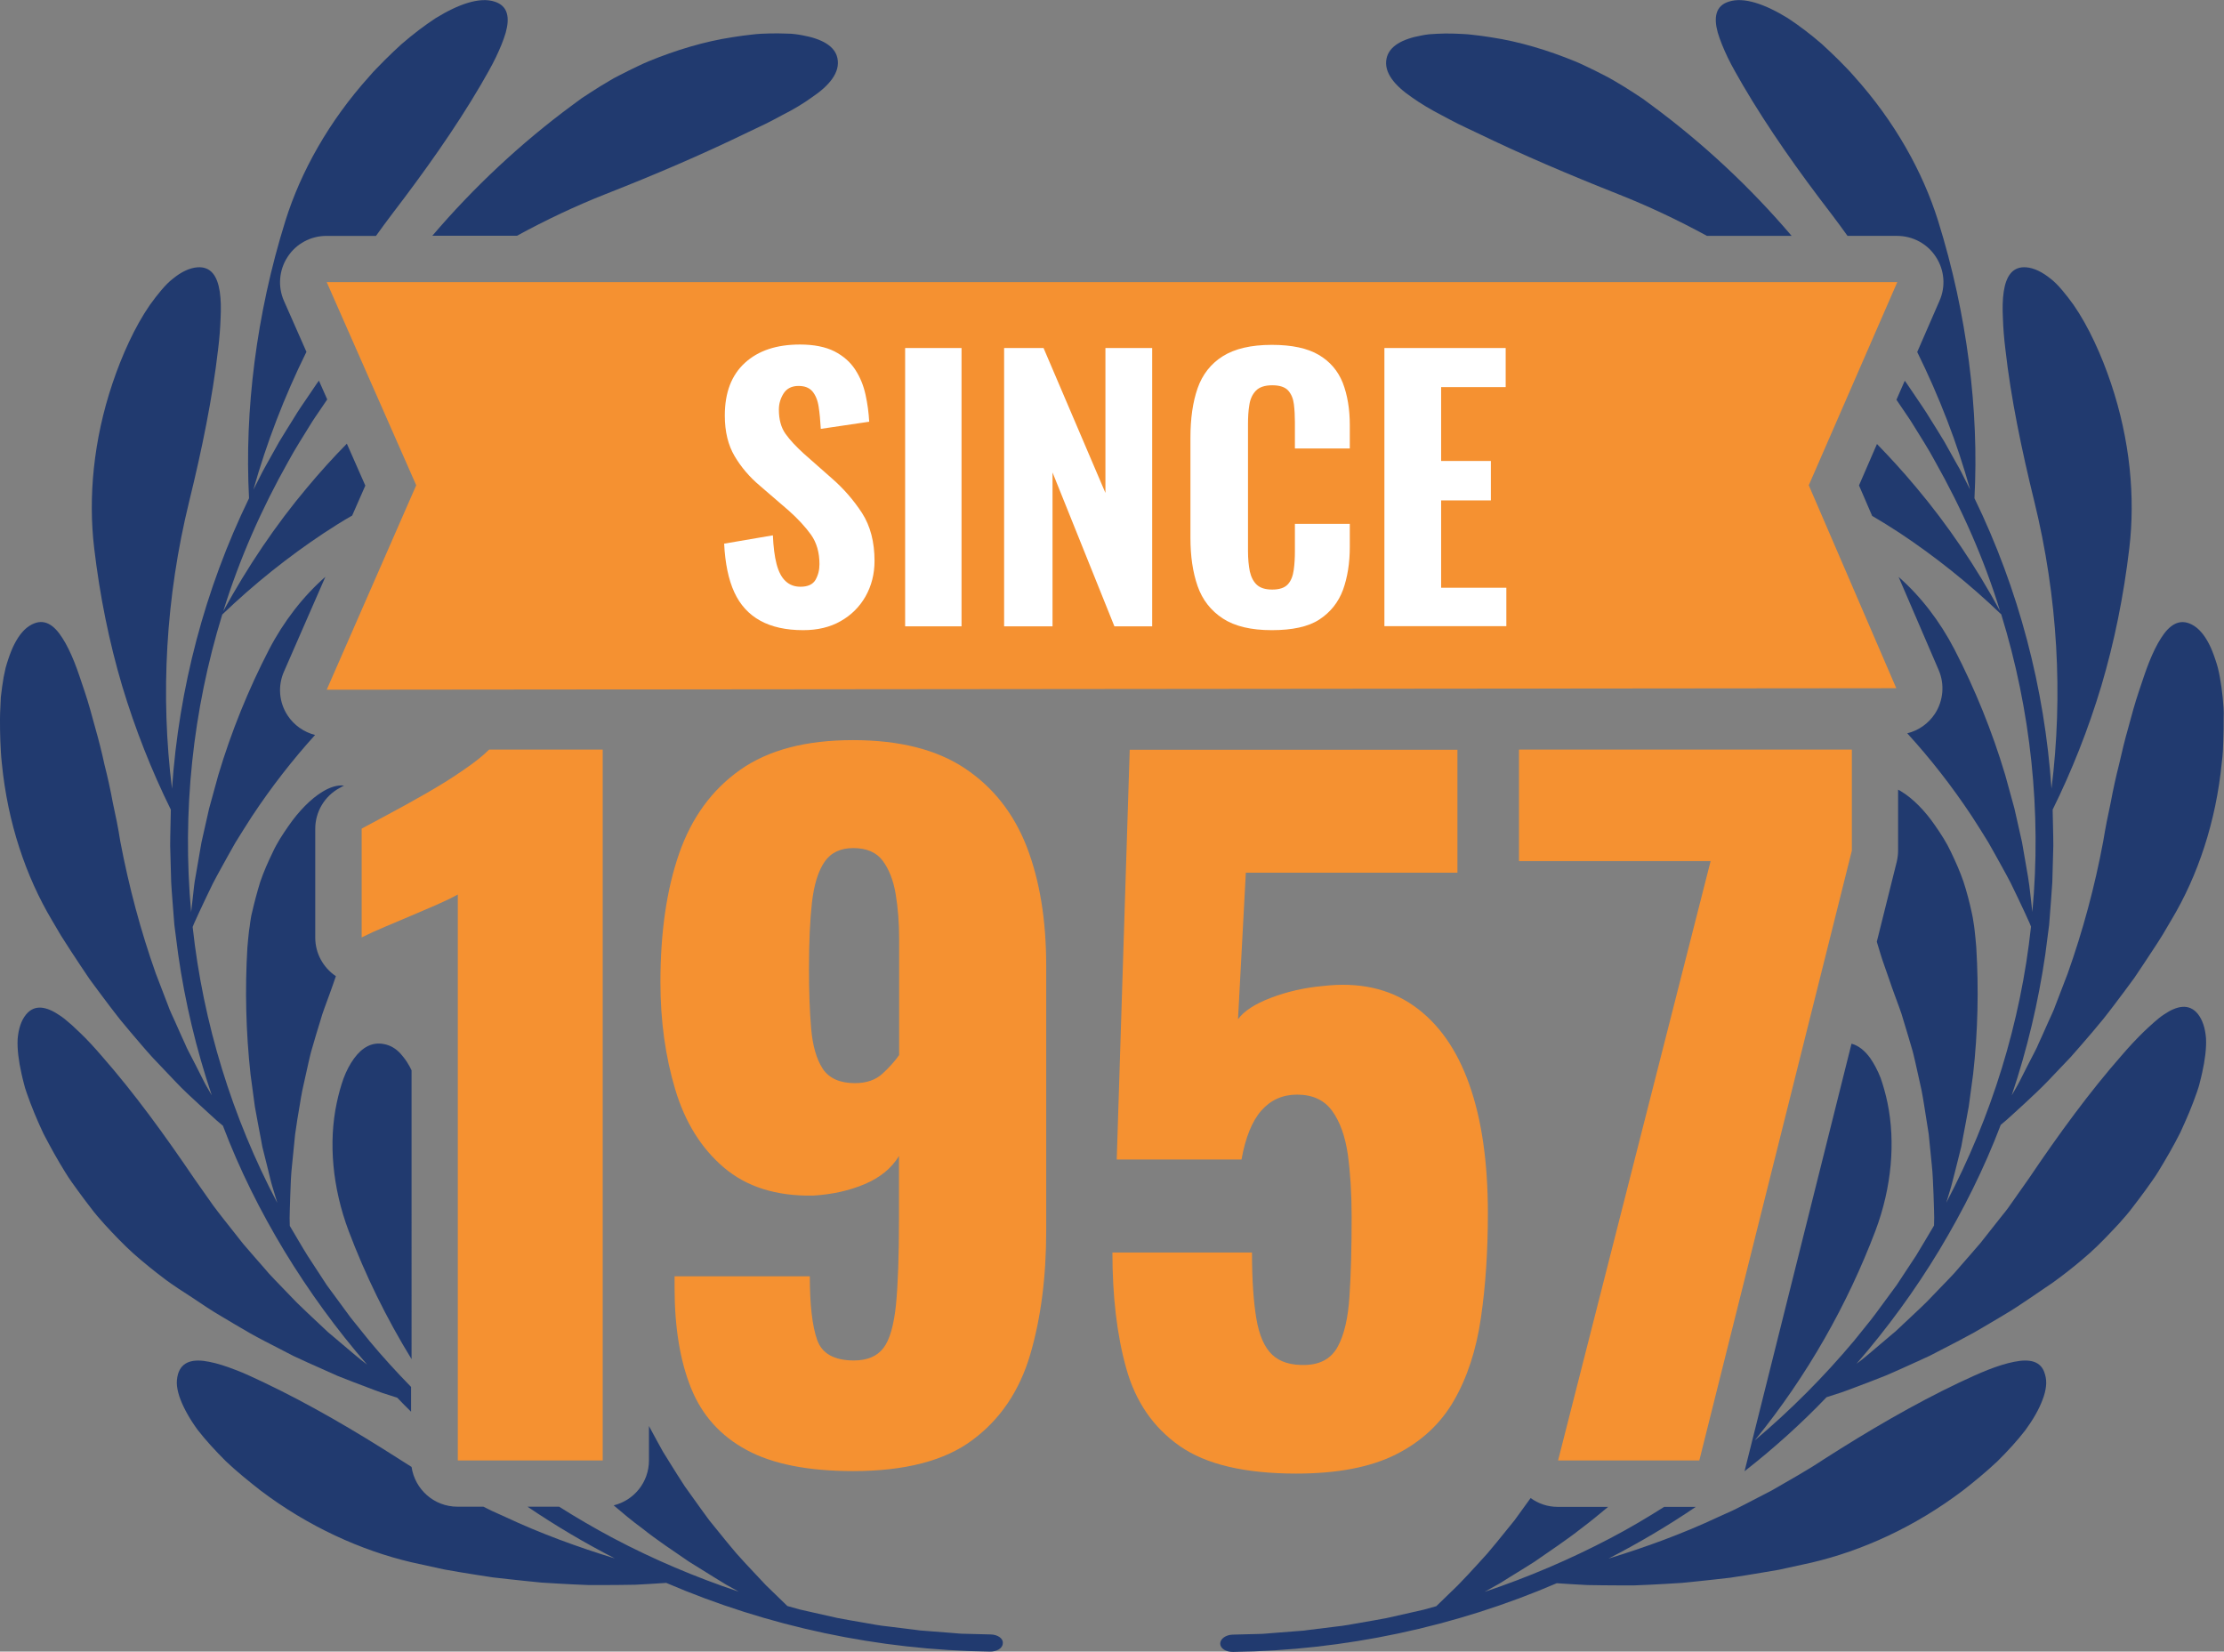
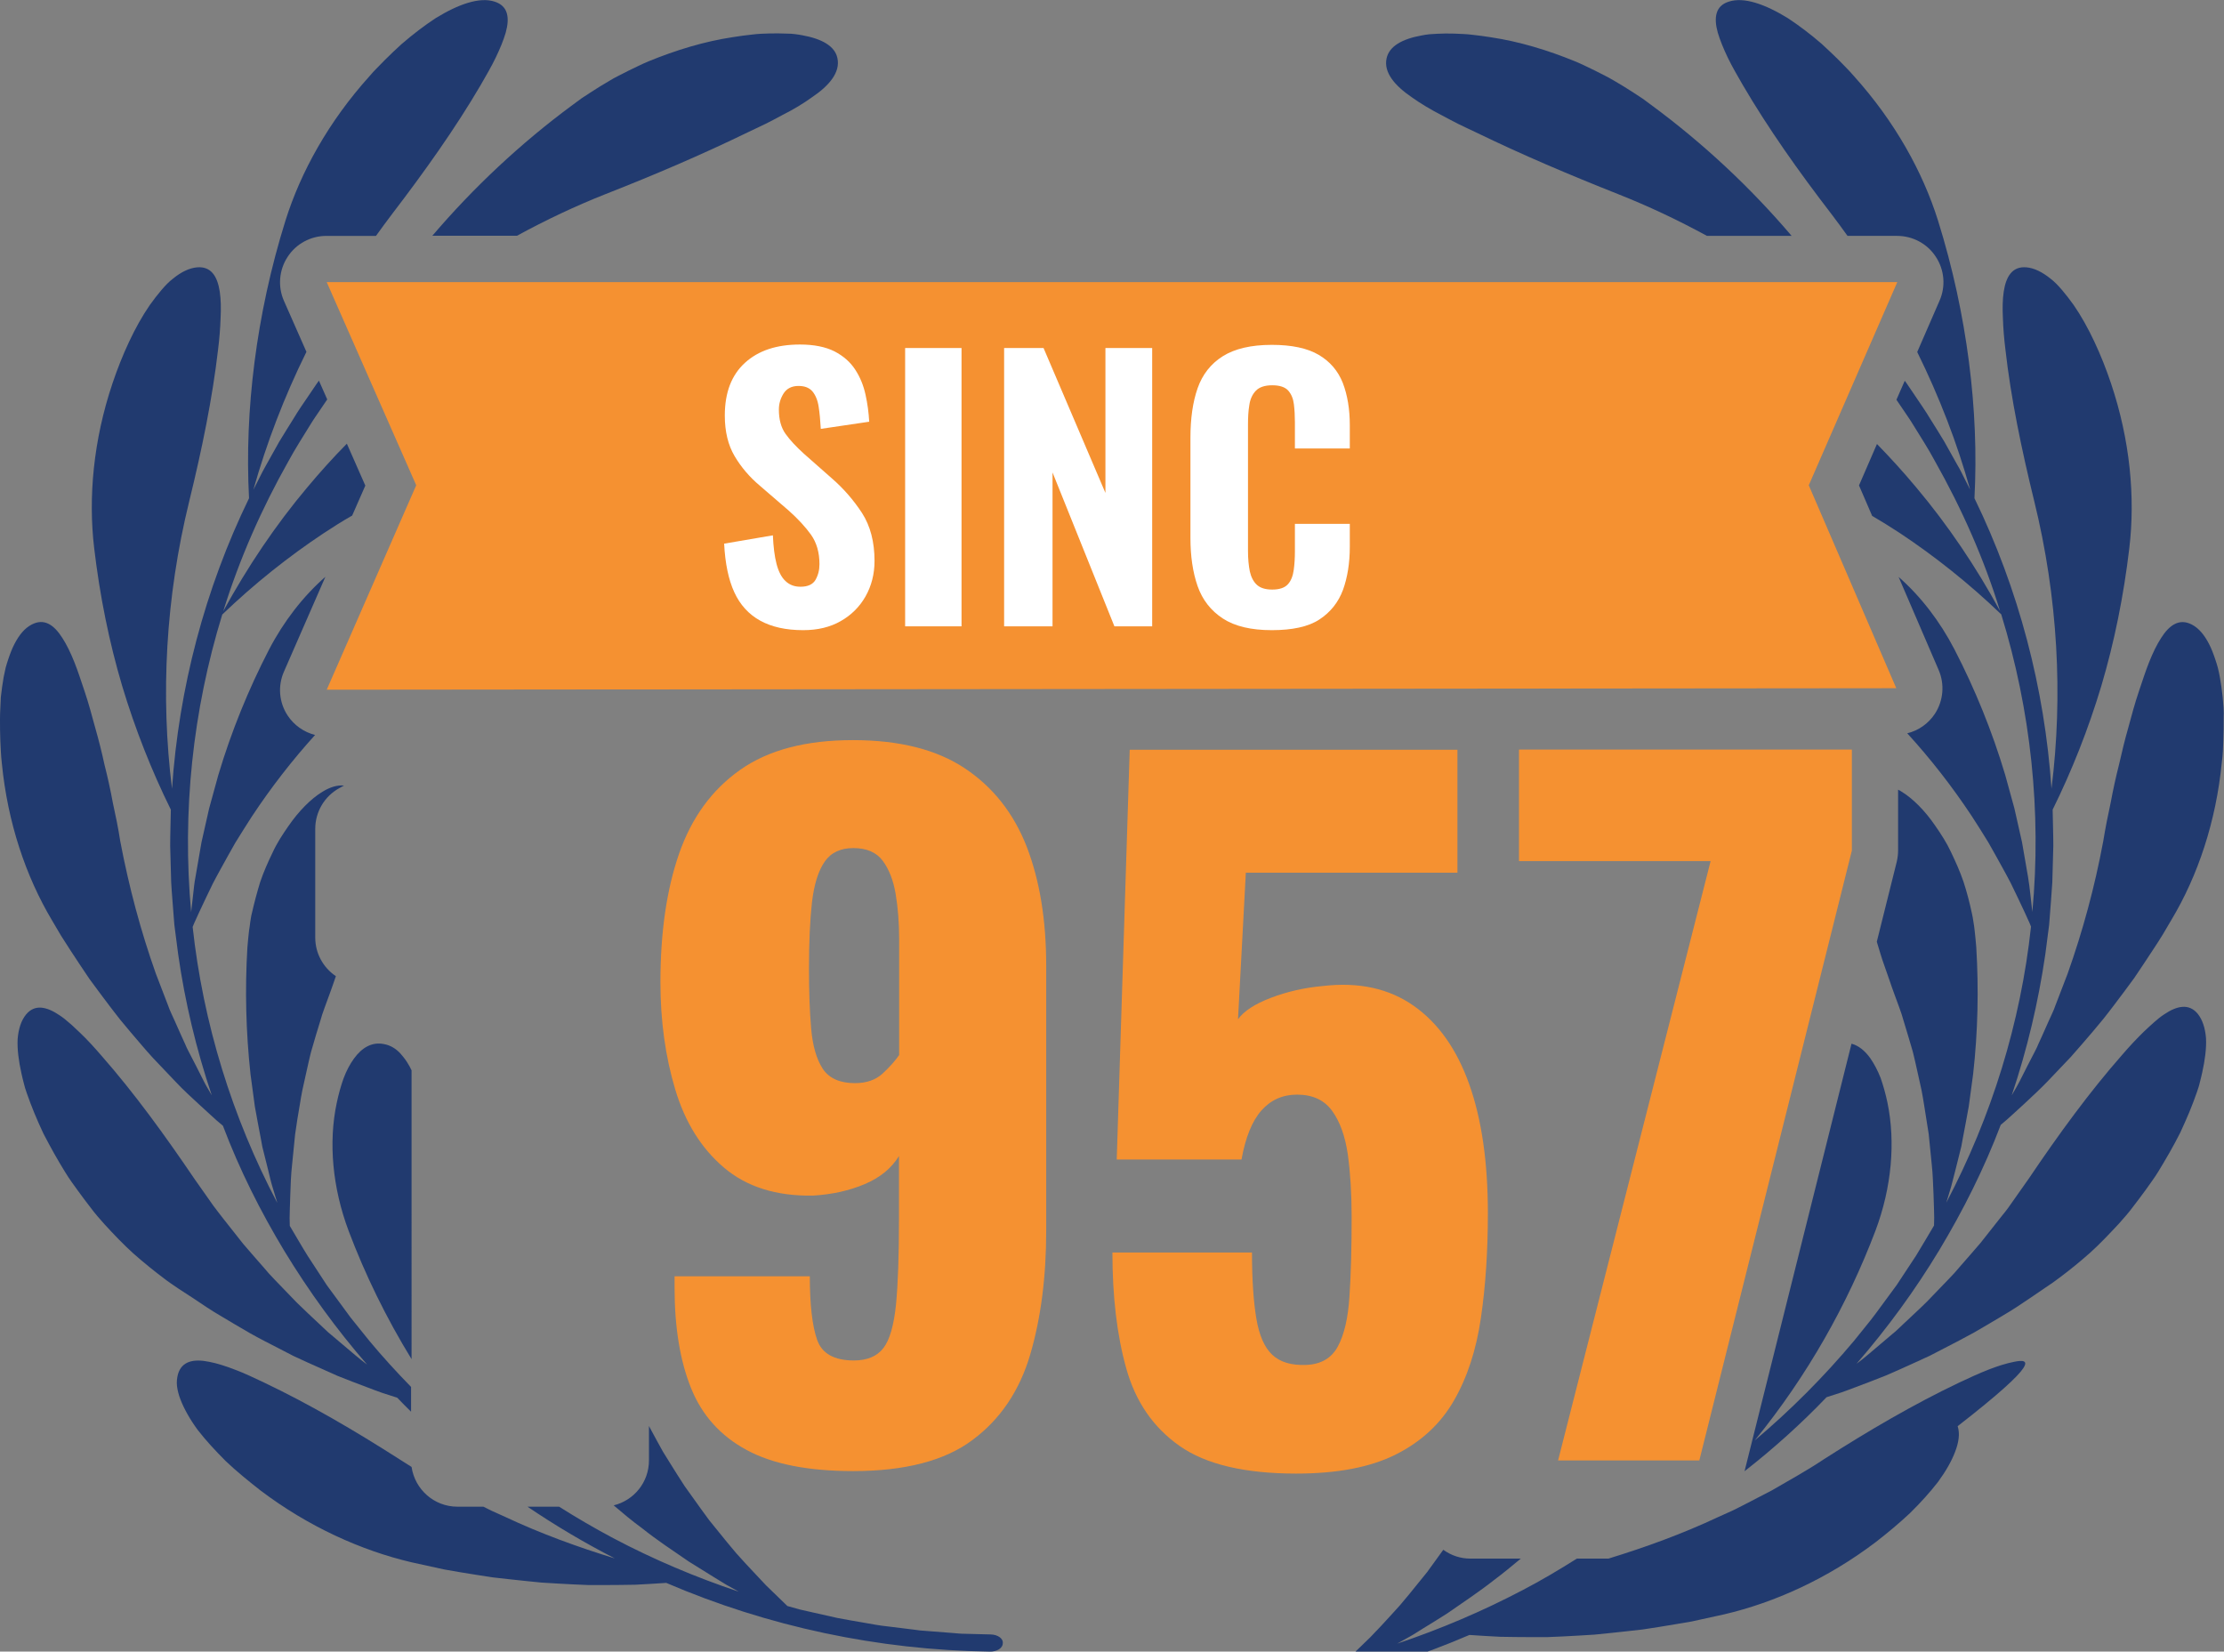
<svg xmlns="http://www.w3.org/2000/svg" version="1.1" id="_x2014_饑x5F_1" x="0px" y="0px" width="1336.9px" height="992.8px" viewBox="0 0 1336.9 992.8" style="enable-background:new 0 0 1336.9 992.8;" xml:space="preserve">
  <rect x="0" y="0" width="1336.9" height="992.8" fill="#808080" stroke="none" />
  <style type="text/css">
	.st0{fill:#F59131;}
	.st1{fill:#FFFFFF;}
	.st2{fill:#213A6F;}
</style>
  <g>
    <polygon class="st0" points="196.4,169.6 1140.5,169.6 1087.3,291.7 1139.9,413.7 196.4,414.6 250.2,291.7  " />
    <g>
      <path class="st1" d="M482.8,378.8c-10.3,0-18.9-1.9-25.8-5.7c-6.9-3.8-12.1-9.5-15.6-17.1c-3.5-7.6-5.5-17.4-6.1-29.2l29.3-5    c0.3,6.9,1,12.6,2.2,17.2c1.2,4.6,3,8.1,5.4,10.3c2.4,2.3,5.4,3.4,9,3.4c4.4,0,7.4-1.4,9-4.1c1.6-2.8,2.4-5.9,2.4-9.5    c0-7-1.7-12.9-5.1-17.7c-3.4-4.7-7.8-9.5-13.3-14.4L456.8,292c-6.2-5.2-11.3-11.2-15.2-17.8c-3.9-6.6-5.9-14.7-5.9-24.4    c0-13.8,4-24.3,12.1-31.7c8.1-7.4,19.1-11,33.1-11c8.4,0,15.3,1.4,20.7,4.1c5.4,2.8,9.5,6.4,12.5,11c3,4.6,5,9.6,6.2,15.1    c1.2,5.4,1.9,10.8,2.2,16.2l-29.1,4.3c-0.3-5.1-0.7-9.6-1.3-13.4c-0.6-3.9-1.9-6.9-3.7-9.1c-1.9-2.2-4.6-3.3-8.4-3.3    c-4,0-7,1.5-8.9,4.4c-1.9,3-2.9,6.2-2.9,9.8c0,5.9,1.3,10.8,4,14.6c2.7,3.8,6.4,7.7,11,11.9l16.9,14.9c7,6.1,13,13,18.1,20.8    c5,7.8,7.5,17.4,7.5,28.8c0,7.8-1.8,14.9-5.4,21.3c-3.6,6.3-8.6,11.3-15,14.9C499,377,491.5,378.8,482.8,378.8z" />
      <path class="st1" d="M544.1,376.5V209.2H578v167.3H544.1z" />
      <path class="st1" d="M603.6,376.5V209.2h23.7l37.2,87.1v-87.1h28.1v167.3h-22.7L632.7,284v92.5H603.6z" />
      <path class="st1" d="M764.5,378.8c-12.4,0-22.2-2.3-29.4-7c-7.2-4.7-12.3-11.2-15.2-19.5c-2.9-8.3-4.3-18-4.3-29v-60.1    c0-11.6,1.4-21.5,4.3-29.8c2.9-8.3,8-14.8,15.2-19.3c7.2-4.5,17-6.8,29.4-6.8c12,0,21.4,2,28.2,6c6.8,4,11.6,9.6,14.5,16.9    c2.8,7.3,4.2,15.8,4.2,25.4v14h-33v-15.7c0-3.9-0.2-7.5-0.6-10.8c-0.4-3.4-1.5-6.1-3.4-8.3c-1.9-2.1-5.1-3.2-9.6-3.2    c-4.5,0-7.8,1.1-9.9,3.3c-2.1,2.2-3.4,5.1-3.9,8.6c-0.6,3.5-0.8,7.4-0.8,11.7v76c0,4.7,0.4,8.8,1.1,12.3c0.8,3.5,2.2,6.2,4.3,8.1    c2.1,1.9,5.2,2.8,9.2,2.8c4.4,0,7.5-1.1,9.4-3.2c1.9-2.1,3-5,3.5-8.6c0.5-3.6,0.7-7.4,0.7-11.4v-16.3h33v13.8    c0,9.8-1.4,18.4-4.1,25.9c-2.8,7.5-7.5,13.4-14.2,17.8S776.7,378.8,764.5,378.8z" />
-       <path class="st1" d="M832.2,376.5V209.2h72.9v23.5h-38.8v44.4h29.9v23.7h-29.9v52.5h39.2v23.1H832.2z" />
    </g>
    <g>
-       <path class="st0" d="M275.2,877.9V537.7c-3.8,2.1-8.2,4.2-13,6.3c-4.9,2.1-10,4.3-15.4,6.6c-5.4,2.3-10.6,4.5-15.6,6.6    c-5,2.1-9.6,4.2-13.8,6.3v-65.4c3.8-2.1,9.2-5,16.2-8.7c6.9-3.7,14.4-7.8,22.4-12.4c8-4.6,15.5-9.2,22.4-14    c6.9-4.7,12.2-8.9,15.6-12.4h68.3v427.3H275.2z" />
      <path class="st0" d="M512.9,884.3c-27.1,0-48.5-4.2-64.1-12.7c-15.6-8.4-26.8-20.8-33.4-37.2c-6.6-16.4-9.9-36.5-9.9-60.4    c0-1.1,0-2.2,0-3.4c0-1.2,0-2.4,0-3.4h81.3c0,17.2,1.5,30,4.4,38.2c2.9,8.3,10.3,12.4,22.1,12.4c8,0,13.9-2.5,17.7-7.4    c3.8-4.9,6.3-13.6,7.6-26.1c1.2-12.5,1.8-29.6,1.8-51.4v-38c-4.5,7.4-11.4,13-20.6,16.9c-9.2,3.9-19.5,6.2-31,6.9    c-22.2,0.4-40.1-5.3-53.7-16.9c-13.6-11.6-23.3-27.2-29.2-46.9c-5.9-19.7-8.9-41.1-8.9-64.4c0-29.9,3.7-55.7,11.2-77.3    c7.5-21.6,19.7-38.4,36.7-50.4c17-12,39.6-17.9,67.8-17.9c27.8,0,50.2,5.6,67.2,16.9c17,11.3,29.4,27,37.3,47.2    c7.8,20.2,11.7,44,11.7,71.5v159.3c0,27.8-3.2,52.6-9.6,74.4c-6.4,21.8-18,39-34.7,51.4C568.1,878,544.1,884.3,512.9,884.3z     M513.9,651.1c6.9,0,12.5-1.9,16.7-5.8c4.2-3.9,7.5-7.6,9.9-11.1v-69.6c0-9.8-0.7-18.9-2.1-27.2c-1.4-8.3-4-14.9-7.8-20    c-3.8-5.1-9.7-7.6-17.7-7.6c-7.6,0-13.4,2.7-17.2,8.2c-3.8,5.5-6.3,13.5-7.6,24.3c-1.2,10.7-1.8,24-1.8,39.8    c0,13.7,0.4,25.8,1.3,36.1c0.9,10.4,3.2,18.5,7,24.3C498.4,648.2,504.9,651.1,513.9,651.1z" />
      <path class="st0" d="M779.2,885.8c-30.9,0-54.3-5.5-70.1-16.6c-15.8-11.1-26.5-26.6-32.1-46.7c-5.6-20-8.3-43.3-8.3-69.6h83.9    c0,16.2,0.9,29.4,2.6,39.6c1.7,10.2,4.9,17.5,9.6,21.9c4.7,4.4,11.4,6.4,20.1,6.1c9-0.3,15.5-4,19.3-11.1c3.8-7,6.2-17.1,7-30.3    c0.9-13.2,1.3-29.1,1.3-47.7c0-14.1-0.8-26.5-2.3-37.5c-1.6-10.9-4.7-19.6-9.4-26.1c-4.7-6.5-11.7-9.8-21.1-9.8    c-8.7,0-15.8,3.2-21.4,9.5c-5.6,6.3-9.6,16.2-12,29.5h-75l7.8-246.3h197v73.9H748.9l-4.7,88.1c3.5-4.9,10.1-9.2,19.8-12.9    c9.7-3.7,20.1-6.1,31.3-7.1c21.5-2.5,39.7,1.5,54.5,11.9c14.8,10.4,25.9,26.1,33.4,47.2c7.5,21.1,11.2,46.9,11.2,77.5    c0,22.9-1.4,43.9-4.2,63c-2.8,19.2-8.2,35.7-16.2,49.6c-8,13.9-19.6,24.7-34.9,32.4C823.8,882,803.8,885.8,779.2,885.8z" />
      <path class="st0" d="M936.6,877.9l91.7-360.3H913.1v-67h200.1v60.7l-91.7,366.6H936.6z" />
    </g>
    <g>
      <g>
        <polygon class="st2" points="1122.3,373 1100.9,323.2 1100.9,323.2    " />
        <path class="st2" d="M1336.1,419.1c-0.4-4.2-1-8.2-1.7-12.1c-0.4-1.9-0.7-3.8-1.2-5.6c-0.5-1.8-1-3.5-1.6-5.2     c-1.1-3.3-2.3-6.4-3.7-9.1c-2.8-5.4-6.1-9.5-10.4-11.7c-7.4-3.8-13.4,0.2-18.4,8.1c-2.6,4-5,9-7.2,14.5     c-2.2,5.5-4.1,11.5-6.2,17.7c-2.4,7.1-4.3,14.2-6.3,21.6c-2.1,7.3-3.9,14.8-5.6,22.3c-1.9,7.5-3.6,15.2-5,22.8     c-1.7,7.7-3.2,15.4-4.5,23.3c-5.1,27.4-12.3,54-21.4,79.6l-7.3,19l-0.9,2.4l-1,2.3l-2.1,4.6l-4.1,9.2l-2.1,4.6l-1,2.3l-1.1,2.2     l-4.6,8.9l-4.5,8.9c-0.7,1.5-1.6,2.9-2.4,4.4l-2.5,4.3c9.3-27.6,16-56,20.2-84.8l1.4-10.8l0.7-5.4c0.3-1.8,0.3-3.6,0.5-5.4     c0.5-7.2,1.2-14.5,1.6-21.7l0.6-21.8c0-7.3-0.3-14.5-0.4-21.8c11.5-23.3,21.4-48.2,29.3-74.5c7.8-26.3,13.4-54,16.8-82.8     c3.6-30.4,0.5-64.7-11-98.9c-5.7-17-13.5-34.2-22.5-47.2c-2.3-3.2-4.6-6.2-6.9-8.9c-2.3-2.7-4.6-5.1-7.1-7     c-4.9-3.9-9.7-6.3-14.4-6.7c-8.3-0.7-12.2,5.3-13.6,14.6c-0.7,4.6-0.8,10.1-0.5,16c0.2,6,0.7,12.3,1.5,18.7     c3.3,29.4,9.7,60.1,17.3,91.1c14.3,58.2,17.4,117.1,10.4,173c-4.1-60.3-19.7-119.9-46.3-174.6c1.4-26.6,0.3-53.9-3.3-81.9     c-3.6-27.9-9.7-56.5-18.6-85c-9.2-29.3-26-59.6-50.5-86.8c-1.5-1.7-3-3.4-4.6-5c-1.6-1.6-3.2-3.3-4.8-4.9     c-3.3-3.2-6.6-6.4-9.9-9.4c-6.8-5.9-13.8-11.2-20.5-15.6c-13.7-8.4-26.4-12.9-35.5-9.9c-8,2.5-9.1,9.6-6.6,18.6     c1.3,4.4,3.4,9.6,6,15c2.6,5.4,5.8,10.9,9.1,16.6c15.1,25.8,33.4,51.7,53.1,77.3c3.4,4.4,6.6,8.9,9.8,13.3h29.8     c9.4,0,18.2,4.7,23.3,12.6c5.2,7.9,6,17.8,2.2,26.4l-13.4,30.8c13.3,27,24,54.7,31.8,82.7l-3.7-7.3c-1.2-2.4-2.4-4.9-3.8-7.2     l-8-14.3c-2.8-4.7-5.7-9.3-8.6-13.9c-2.8-4.7-6-9.2-9-13.7l-4.6-6.8c-0.5-0.8-1.1-1.5-1.6-2.2l-5,11.4l3.6,5.3     c2.3,3.4,4.7,6.8,6.8,10.3c4.3,7,8.8,13.9,12.7,21.2c16.2,28.7,29.6,58.9,39.2,90.2c-14.5-26.7-31.4-51.7-50.4-74.3     c-7.6-9.1-15.5-17.8-23.6-26.1l-10.8,24.9l7.9,18.3c5.6,3.3,11.1,6.7,16.6,10.3c21.1,14,41.6,30.3,61,48.9     c17.8,57.7,24.3,118.8,18.7,178.9l-1.2-10.6c-0.4-3.5-0.8-7-1.4-10.5l-3.6-20.8l-4.6-20.4l-5.5-20c-7.9-26.5-18.2-51.7-30.5-75.5     c-8.8-17-20.3-31.9-33.6-43.6l24.1,56c3.7,8.6,2.8,18.5-2.3,26.3c-3.9,5.9-9.9,10.1-16.6,11.7c13.8,15.1,26.8,31.7,38.8,49.8     c3.3,5.1,6.6,10.3,9.9,15.7c3,5.3,6.1,10.8,9.1,16.3c1.5,2.8,3.1,5.6,4.5,8.4l4.1,8.5l4.1,8.7l2,4.4c0.7,1.5,1.4,3,1.9,4.4     c-6.2,57.7-23.7,114.2-50.9,165.9l2.9-9.6c0.9-3.2,1.6-6.5,2.5-9.7l2.4-9.6l1.2-4.8l0.9-4.9c1.2-6.5,2.5-12.9,3.6-19.3l2.6-19.3     c2.9-25.7,3.4-51.2,1.9-76.2c-0.3-3.5-0.6-6.9-1-10.3c-0.2-1.7-0.4-3.4-0.7-5l-0.4-2.5c-0.2-0.8-0.3-1.7-0.5-2.5     c-1.4-6.6-3.1-13.1-5.1-19.2c-2.1-6.2-4.8-12.1-7.5-17.8c-2.6-5.6-6.1-11-9.6-16c-6-8.8-13.4-16.3-20.4-20.5     c-0.6-0.4-1.2-0.7-1.8-1v36.5c0,2.3-0.3,4.6-0.8,6.8l-12,48.1c1.5,4.9,2.9,9.9,4.7,14.8c2.1,5.7,3.8,11.2,5.9,16.8l2.9,7.9     c0.5,1.3,1,2.7,1.4,4l1.2,4c1.6,5.4,3.3,10.8,4.9,16.4c0.9,2.8,1.4,5.5,2.1,8.3l1.9,8.5l1.9,8.6c0.6,2.9,1,5.7,1.5,8.6     c0.9,5.8,1.9,11.7,2.8,17.7c0.6,5.9,1.2,11.9,1.8,18c0.7,6.1,0.8,12.2,1.1,18.3l0.3,9.3l0.1,4.7l-0.1,4.7     c-3.6,6-7.1,12.1-10.8,18.1l-11.6,17.6l-12.5,17c-1,1.4-2.1,2.8-3.2,4.2l-3.3,4.1l-6.6,8.2c-18.1,21.6-38.1,41.7-59.8,60     c31.8-39,55.9-82.1,72.6-126.1c9.8-26.1,12.1-53.3,7.2-77c-1.1-5.2-2.5-10.2-4.1-14.8c-1.8-4.6-4-8.7-6.3-12     c-3.2-4.4-7-7.5-11.2-8.6l-64.3,257c0,0,0,0,0,0c17.5-13.7,34-28.5,49.3-44.5l9-2.9c3-1,5.9-2.2,8.9-3.3     c5.9-2.2,11.9-4.5,17.9-6.9c5.9-2.5,11.7-5.2,17.7-7.9c3-1.4,6-2.7,8.9-4.1l8.7-4.5c5.8-3,11.8-6.1,17.6-9.3     c5.7-3.3,11.5-6.7,17.3-10.2c5.9-3.4,11.5-7.2,17.1-11l8.5-5.8c2.9-1.9,5.8-3.9,8.5-6c6.2-4.6,12.3-9.6,18.4-15     c6-5.4,11.6-11.4,17.4-17.6c1.4-1.6,2.8-3.2,4.2-4.8c1.4-1.6,2.7-3.3,4-5c2.6-3.4,5.2-6.8,7.8-10.4c2.5-3.6,5.2-7.1,7.5-10.9     c2.3-3.8,4.6-7.6,6.8-11.5c2.2-3.9,4.4-7.9,6.4-11.9c1.9-4.1,3.7-8.2,5.4-12.2c1.7-4.1,3.2-8.1,4.6-12.1c0.3-1,0.7-2,1-3     c0.3-1,0.6-2,0.8-3c0.5-2,1-3.9,1.4-5.8c1.7-7.6,2.6-14.7,2.3-20.7c-0.5-6.1-2.1-11.1-5-14.7c-5.2-6.3-12.4-4.9-20.2,0.4     c-2,1.3-4,2.9-6,4.7c-1,0.9-2,1.8-3.1,2.8c-1,1-2.1,2-3.2,3c-4.3,4.2-8.7,8.9-12.9,13.8c-19.7,22.4-38.2,47.8-56,74.2l-11.2,15.9     c-1.8,2.7-3.9,5.2-5.9,7.7l-6,7.6l-6,7.6l-6.3,7.3l-6.3,7.2l-3.1,3.6c-1.1,1.2-2.2,2.3-3.3,3.5l-13.2,13.7     c-4.5,4.5-9.2,8.7-13.8,13.1l-3.4,3.2l-1.7,1.6l-1.8,1.5l-7.2,6.1c-4.8,4-9.4,8.2-14.5,11.9c18.5-21.3,35.2-44.2,49.7-68.2     c14.5-24.1,27.1-49.3,37-75.4c2.5-2,4.9-4.2,7.2-6.3l7.1-6.5c4.7-4.4,9.6-8.9,14.1-13.6c4.5-4.7,9.1-9.5,13.7-14.4     c4.4-4.9,8.7-10,13.1-15.1l6.5-7.8c2.1-2.6,4.1-5.3,6.2-8c4.1-5.4,8.2-10.9,12.3-16.5c3.8-5.7,7.7-11.4,11.5-17.3     c1.9-2.9,3.9-5.9,5.7-8.9l5.3-9c15.8-26.4,26.7-58.8,30.2-94.5c0.6-4.4,0.8-8.9,0.9-13.4c0.2-4.5,0.2-9,0.2-13.4     C1336.9,427.6,1336.5,423.3,1336.1,419.1z" />
        <path class="st2" d="M848.7,58.5c5.2,3.7,11.2,7.3,17.8,10.7c3.3,1.7,6.6,3.6,10.1,5.3c3.4,1.7,7,3.3,10.5,5     c28,13.6,56.6,25.7,85.6,37.2c18.2,7.2,36,15.6,53.4,25.1h50.9c-24.5-28.8-52.8-55.4-84.4-78.7l-5.3-3.9     c-1.8-1.2-3.6-2.4-5.5-3.6c-3.7-2.4-7.4-4.7-11.2-6.9c-1.9-1.1-3.8-2.2-5.8-3.2l-5.9-3c-4-1.9-7.9-3.9-12-5.6     c-16.4-6.7-33.4-11.9-50.7-14.5c-3.8-0.6-7.5-1.1-11.2-1.5c-3.7-0.5-7.4-0.5-10.9-0.7c-3.6-0.1-7-0.1-10.2,0.1     c-1.6,0.1-3.2,0.2-4.8,0.3c-1.6,0.2-3.1,0.4-4.5,0.7c-11.6,2.1-19.5,6.4-21.1,13.8C831.7,43.5,838.3,51.4,848.7,58.5z" />
-         <path class="st2" d="M1210.8,818.6c-4.7,0.9-10.1,2.6-15.7,4.8c-5.6,2.2-11.4,4.9-17.4,7.7c-27.1,12.9-54.5,28.9-81.5,46.2     c-10,6.7-20.8,12.6-31.1,18.6c-5.3,2.8-10.7,5.5-16,8.3c-2.7,1.3-5.3,2.8-8,4l-8.2,3.7c-21.5,10.1-43.8,18.2-66,25     c18.1-9.3,35.7-19.7,52.5-31.1h-19c-10.6,6.7-21.4,13.1-32.5,18.9c-24.2,12.7-49.5,23.5-75.5,32.2l7.7-4.3c2.6-1.4,5-3.1,7.5-4.6     c5-3.1,10-6.1,14.8-9.2c9.6-6.7,19.2-13,28.2-20.1c5.5-4.1,10.8-8.5,16.1-12.9h-30.4c-5.9,0-11.5-1.9-16.2-5.3     c-3.2,4.4-6.4,8.9-9.7,13.4c-3.5,4.4-7.1,8.8-10.7,13.2c-1.8,2.2-3.7,4.5-5.6,6.7l-5.8,6.4c-3.9,4.3-7.9,8.6-12.1,12.9     c-4.2,4.1-8.5,8.2-12.8,12.4l-7.5,2.1l-7.5,1.7l-15.1,3.4c-5.1,1-10.2,1.8-15.2,2.7c-5.1,0.9-10.2,1.9-15.3,2.4l-15.4,1.9     l-3.8,0.5l-3.9,0.3l-7.7,0.6l-7.7,0.6c-2.6,0.2-5.1,0.5-7.7,0.5l-15.5,0.4c-4.2,0.1-7.6,2.5-7.6,5.4c0,2.9,3.5,5.1,7.8,5     c66.8-0.9,133.4-15,194.5-41.3c6.1,0.4,12.2,0.8,18.5,1.1c6.1,0.1,12.3,0.2,18.6,0.2l9.5,0l9.4-0.4c6.3-0.3,12.7-0.7,19.2-1.1     c6.3-0.6,12.8-1.3,19.2-2l9.8-1.1l9.7-1.5c6.5-1,13-2.2,19.7-3.3c6.5-1.4,13-2.8,19.6-4.3c30.3-7.1,62-21.4,90.9-43.3     c7.1-5.5,14.2-11.4,20.7-17.5c6.3-6.2,12.1-12.6,16.9-18.8c4.6-6.3,8.2-12.5,10.3-18.2c1.1-2.8,1.8-5.5,2.1-8.1     c0.3-2.5,0.1-5-0.6-7.2C1227.2,818.1,1220.1,816.7,1210.8,818.6z" />
+         <path class="st2" d="M1210.8,818.6c-4.7,0.9-10.1,2.6-15.7,4.8c-5.6,2.2-11.4,4.9-17.4,7.7c-27.1,12.9-54.5,28.9-81.5,46.2     c-10,6.7-20.8,12.6-31.1,18.6c-5.3,2.8-10.7,5.5-16,8.3c-2.7,1.3-5.3,2.8-8,4l-8.2,3.7c-21.5,10.1-43.8,18.2-66,25     h-19c-10.6,6.7-21.4,13.1-32.5,18.9c-24.2,12.7-49.5,23.5-75.5,32.2l7.7-4.3c2.6-1.4,5-3.1,7.5-4.6     c5-3.1,10-6.1,14.8-9.2c9.6-6.7,19.2-13,28.2-20.1c5.5-4.1,10.8-8.5,16.1-12.9h-30.4c-5.9,0-11.5-1.9-16.2-5.3     c-3.2,4.4-6.4,8.9-9.7,13.4c-3.5,4.4-7.1,8.8-10.7,13.2c-1.8,2.2-3.7,4.5-5.6,6.7l-5.8,6.4c-3.9,4.3-7.9,8.6-12.1,12.9     c-4.2,4.1-8.5,8.2-12.8,12.4l-7.5,2.1l-7.5,1.7l-15.1,3.4c-5.1,1-10.2,1.8-15.2,2.7c-5.1,0.9-10.2,1.9-15.3,2.4l-15.4,1.9     l-3.8,0.5l-3.9,0.3l-7.7,0.6l-7.7,0.6c-2.6,0.2-5.1,0.5-7.7,0.5l-15.5,0.4c-4.2,0.1-7.6,2.5-7.6,5.4c0,2.9,3.5,5.1,7.8,5     c66.8-0.9,133.4-15,194.5-41.3c6.1,0.4,12.2,0.8,18.5,1.1c6.1,0.1,12.3,0.2,18.6,0.2l9.5,0l9.4-0.4c6.3-0.3,12.7-0.7,19.2-1.1     c6.3-0.6,12.8-1.3,19.2-2l9.8-1.1l9.7-1.5c6.5-1,13-2.2,19.7-3.3c6.5-1.4,13-2.8,19.6-4.3c30.3-7.1,62-21.4,90.9-43.3     c7.1-5.5,14.2-11.4,20.7-17.5c6.3-6.2,12.1-12.6,16.9-18.8c4.6-6.3,8.2-12.5,10.3-18.2c1.1-2.8,1.8-5.5,2.1-8.1     c0.3-2.5,0.1-5-0.6-7.2C1227.2,818.1,1220.1,816.7,1210.8,818.6z" />
      </g>
      <g>
        <path class="st2" d="M209.6,740c9.9,26.2,22.5,52.1,37.8,77V643.4c-0.8-1.7-1.7-3.4-2.7-4.9c-1.2-1.9-2.6-3.6-3.9-5.1     c-2.7-3-6.1-5.1-10.1-5.8c-7.1-1.4-13.1,2.1-17.9,8.7c-2.4,3.3-4.6,7.4-6.3,12c-1.6,4.5-3,9.5-4.1,14.8     C197.4,686.7,199.8,713.9,209.6,740z" />
        <path class="st2" d="M259.9,141.7h50.9c17.4-9.5,35.2-17.9,53.4-25.1c29.1-11.4,57.6-23.6,85.6-37.2c3.5-1.7,7-3.3,10.5-5     c3.4-1.7,6.8-3.5,10.1-5.3c6.6-3.3,12.7-7,17.8-10.7c10.4-7,17-15,15.2-23.4c-1.5-7.4-9.5-11.7-21.1-13.8c-1.4-0.3-3-0.5-4.5-0.7     c-1.5-0.2-3.1-0.3-4.8-0.3c-3.3-0.1-6.7-0.2-10.2-0.1c-3.5,0.1-7.2,0.2-10.9,0.7c-3.7,0.4-7.5,0.9-11.2,1.5     c-17.3,2.6-34.3,7.8-50.7,14.5c-4.1,1.7-8,3.7-12,5.6l-5.9,3c-2,1-3.9,2-5.8,3.2c-3.8,2.2-7.5,4.5-11.2,6.9     c-1.8,1.2-3.7,2.4-5.5,3.6l-5.3,3.9C312.7,86.3,284.5,112.9,259.9,141.7z" />
        <path class="st2" d="M595.6,982.5l-15.5-0.4c-2.6,0-5.2-0.3-7.7-0.5l-7.7-0.6l-7.7-0.6l-3.9-0.3l-3.8-0.5l-15.4-1.9     c-5.1-0.5-10.2-1.5-15.3-2.4c-5.1-0.9-10.2-1.7-15.2-2.7l-15.1-3.4l-7.5-1.7l-7.5-2.1c-4.4-4.2-8.6-8.3-12.8-12.4     c-4.1-4.3-8.1-8.7-12.1-12.9l-5.8-6.4c-1.9-2.2-3.7-4.5-5.6-6.7c-3.7-4.5-7.2-8.9-10.7-13.2c-3.4-4.6-6.7-9.2-9.9-13.7l-4.8-6.7     l-4.5-7c-2.9-4.7-5.8-9.2-8.6-13.8c-2.7-4.8-5.2-9.5-7.7-14.1c-0.2-0.4-0.5-0.9-0.7-1.3v20.7c0,13.1-9,24-21.2,27     c5.5,4.7,11.1,9.4,17,13.7c9,7.2,18.6,13.5,28.2,20.1c4.9,3.1,9.9,6.1,14.8,9.2c2.5,1.5,5,3.1,7.5,4.6l7.7,4.3     c-26-8.7-51.3-19.4-75.5-32.2c-11.1-5.9-21.9-12.2-32.5-18.9h-19c16.8,11.4,34.4,21.8,52.5,31.1c-22.2-6.8-44.5-14.9-66-25     l-8.2-3.7c-1.6-0.8-3.2-1.6-4.8-2.4h-15.6c-14.1,0-25.6-10.4-27.6-23.9c-2.4-1.5-4.7-3-7.1-4.5c-27-17.3-54.4-33.3-81.5-46.2     c-6-2.8-11.7-5.6-17.4-7.7c-5.6-2.2-11-3.9-15.7-4.8c-9.3-1.9-16.4-0.4-18.7,7.4c-0.6,2.2-0.9,4.7-0.6,7.2c0.3,2.5,1,5.3,2.1,8.1     c2.2,5.7,5.7,11.9,10.3,18.2c4.8,6.2,10.6,12.5,16.9,18.8c6.4,6.1,13.6,11.9,20.7,17.5c28.9,21.9,60.7,36.2,90.9,43.3     c6.6,1.5,13.1,2.9,19.6,4.3c6.6,1.2,13.2,2.3,19.7,3.3l9.7,1.5l9.8,1.1c6.5,0.7,12.9,1.4,19.2,2c6.5,0.4,12.9,0.8,19.2,1.1     l9.4,0.4l9.5,0c6.3,0,12.5-0.1,18.6-0.2c6.2-0.3,12.4-0.7,18.5-1.1c61.1,26.3,127.7,40.4,194.5,41.3c4.3,0.1,7.8-2.1,7.8-5     C603.2,985,599.8,982.6,595.6,982.5z" />
        <path class="st2" d="M115.7,780.1c5.7,3.8,11.2,7.6,17.1,11c5.8,3.5,11.6,6.9,17.3,10.2c5.8,3.3,11.8,6.3,17.6,9.3l8.7,4.5     c3,1.4,6,2.8,8.9,4.1c6,2.7,11.8,5.3,17.7,7.9c6,2.4,12,4.7,17.9,6.9c3,1.1,5.9,2.3,8.9,3.3l9,2.9c2.7,2.8,5.5,5.7,8.3,8.4v-14.9     c-8.7-8.9-17.1-18.1-25-27.6l-6.6-8.2l-3.3-4.1c-1.1-1.4-2.2-2.7-3.2-4.2l-12.5-17L185,755c-3.7-5.9-7.2-12.1-10.8-18.1l-0.1-4.7     l0.1-4.7l0.3-9.3c0.2-6.2,0.4-12.2,1.1-18.3c0.6-6.1,1.2-12.1,1.8-18c0.8-6,1.8-11.9,2.8-17.7c0.5-2.9,0.9-5.8,1.5-8.6l1.9-8.6     l1.9-8.5c0.7-2.8,1.2-5.5,2.1-8.3c1.6-5.6,3.2-11,4.9-16.4l1.2-4c0.4-1.3,0.9-2.7,1.4-4l2.9-7.9c1.4-3.7,2.6-7.4,3.9-11.1     c-7.7-5.2-12.4-13.8-12.4-23.2v-65.4c0-10.1,5.5-19.5,14.4-24.4c0.9-0.5,1.9-1,2.9-1.6c-4.1-0.4-8.5,1-12.9,3.7     c-7,4.2-14.4,11.8-20.4,20.5c-3.5,5-7,10.3-9.6,16c-2.7,5.6-5.4,11.6-7.5,17.8c-1.9,6.2-3.6,12.6-5.1,19.2     c-0.2,0.8-0.4,1.7-0.5,2.5l-0.4,2.5c-0.2,1.7-0.4,3.4-0.7,5c-0.4,3.4-0.7,6.8-1,10.3c-1.5,25-0.9,50.5,1.9,76.2l2.6,19.3     c1.1,6.4,2.4,12.8,3.6,19.3l0.9,4.9l1.2,4.8l2.4,9.6c0.8,3.2,1.5,6.5,2.5,9.7l2.9,9.6c-27.2-51.6-44.6-108.1-50.9-165.9     c0.6-1.5,1.2-3,1.9-4.4l2-4.4l4.1-8.7l4.1-8.5c1.4-2.8,3-5.6,4.5-8.4c3-5.5,6.1-11,9.1-16.3c3.3-5.3,6.6-10.6,9.9-15.7     c11.7-17.7,24.5-34.1,38-49c-6.7-1.7-12.6-5.8-16.5-11.7c-5.2-7.9-6-17.8-2.2-26.4l24.9-57c-13.4,11.8-25,26.7-33.9,43.8     c-12.3,23.8-22.6,49-30.5,75.5l-5.5,20l-4.6,20.4l-3.6,20.8c-0.7,3.5-1,7-1.4,10.5l-1.2,10.6c-5.5-60.1,0.9-121.1,18.7-178.9     c19.4-18.6,39.9-34.9,61-48.9c5.6-3.7,11.3-7.3,17.1-10.6l7.9-18l-11.1-25.2c-8.3,8.4-16.2,17.2-23.9,26.4     c-19,22.6-35.8,47.6-50.4,74.3c9.7-31.3,23-61.5,39.2-90.2c3.9-7.2,8.4-14.2,12.7-21.2c2.1-3.5,4.5-6.9,6.8-10.3l3.8-5.6l-5-11.3     c-0.6,0.8-1.2,1.6-1.7,2.4l-4.6,6.8c-3.1,4.5-6.2,9-9,13.7c-2.9,4.7-5.8,9.2-8.6,13.9l-8,14.3c-1.4,2.4-2.6,4.8-3.8,7.2l-3.7,7.3     c7.9-28,18.5-55.8,31.9-82.9l-13.5-30.6c-3.8-8.6-3-18.6,2.2-26.5c5.1-7.9,13.9-12.6,23.3-12.6h29.8c3.2-4.5,6.5-8.9,9.8-13.3     c19.6-25.6,38-51.5,53.1-77.3c3.3-5.7,6.5-11.2,9.1-16.6c2.6-5.4,4.7-10.5,6-15c2.5-9,1.4-16-6.6-18.6c-9.1-3-21.8,1.5-35.5,9.9     c-6.7,4.4-13.7,9.7-20.5,15.6c-3.3,3-6.7,6.2-9.9,9.4c-1.6,1.6-3.2,3.3-4.8,4.9c-1.6,1.6-3.2,3.3-4.6,5     c-24.5,27.2-41.3,57.5-50.5,86.8c-8.9,28.5-15,57-18.6,85c-3.6,28-4.7,55.4-3.3,81.9c-26.6,54.7-42.2,114.3-46.3,174.6     c-7-55.9-3.9-114.8,10.4-173c7.6-31,13.9-61.7,17.3-91.1c0.8-6.4,1.3-12.8,1.5-18.7c0.3-5.9,0.2-11.3-0.5-16     c-1.4-9.3-5.3-15.3-13.6-14.6c-4.7,0.4-9.6,2.8-14.4,6.7c-2.5,1.9-4.8,4.3-7.1,7c-2.3,2.7-4.6,5.7-6.9,8.9     c-9,13-16.8,30.2-22.5,47.2c-11.5,34.2-14.6,68.5-11,98.9c3.4,28.8,9,56.5,16.8,82.8c7.9,26.3,17.8,51.2,29.3,74.5     c-0.1,7.3-0.4,14.5-0.4,21.8l0.6,21.8c0.4,7.3,1.1,14.5,1.6,21.7c0.2,1.8,0.2,3.6,0.5,5.4l0.7,5.4l1.4,10.8     c4.1,28.8,10.9,57.2,20.2,84.8l-2.5-4.3c-0.8-1.4-1.7-2.9-2.4-4.4l-4.5-8.9l-4.6-8.9l-1.1-2.2l-1-2.3l-2.1-4.6l-4.1-9.2l-2.1-4.6     l-1-2.3l-0.9-2.4l-7.3-19c-9.1-25.6-16.2-52.2-21.4-79.6c-1.2-7.8-2.8-15.6-4.5-23.3c-1.4-7.7-3.1-15.3-5-22.8     c-1.6-7.5-3.5-14.9-5.6-22.3c-2-7.3-3.9-14.5-6.3-21.6c-2.1-6.2-4-12.2-6.2-17.7c-2.2-5.5-4.6-10.5-7.2-14.5     c-5-7.9-10.9-12-18.4-8.1c-4.3,2.2-7.6,6.3-10.4,11.7c-1.4,2.7-2.6,5.8-3.7,9.1c-0.6,1.7-1.1,3.4-1.6,5.2     c-0.4,1.8-0.8,3.7-1.2,5.6c-0.7,3.8-1.2,7.9-1.7,12.1C0.4,423.3,0,427.6,0,432c0,4.4,0,8.9,0.2,13.4c0.2,4.5,0.4,9,0.9,13.4     c3.5,35.7,14.4,68,30.2,94.5l5.3,9c1.9,3,3.8,5.9,5.7,8.9c3.8,5.9,7.7,11.6,11.5,17.3c4.1,5.6,8.2,11.1,12.3,16.5     c2.1,2.7,4.1,5.4,6.2,8l6.5,7.8c4.4,5.1,8.6,10.2,13.1,15.1c4.6,4.9,9.2,9.7,13.7,14.4c4.4,4.7,9.3,9.2,14.1,13.6l7.1,6.5     c2.4,2.2,4.7,4.3,7.2,6.3c9.9,26.2,22.5,51.4,37,75.4c14.6,24,31.2,46.9,49.7,68.2c-5-3.7-9.7-7.9-14.5-11.9l-7.2-6.1l-1.8-1.5     l-1.7-1.6l-3.4-3.2c-4.6-4.3-9.2-8.6-13.8-13.1l-13.2-13.7c-1.1-1.2-2.2-2.3-3.3-3.5l-3.1-3.6l-6.3-7.2l-6.3-7.3l-6-7.6l-6-7.6     c-2-2.6-4-5.1-5.9-7.7l-11.2-15.9c-17.9-26.4-36.3-51.8-56-74.2c-4.2-4.9-8.6-9.7-12.9-13.8c-1.1-1-2.2-2.1-3.2-3     c-1-1-2-1.9-3.1-2.8c-2-1.8-4-3.4-6-4.7c-7.8-5.3-15-6.8-20.2-0.4c-2.9,3.6-4.5,8.6-5,14.7c-0.3,6,0.6,13.1,2.3,20.7     c0.4,1.9,0.9,3.8,1.4,5.8c0.3,1,0.5,2,0.8,3c0.3,1,0.7,2,1,3c1.4,4,2.9,8,4.6,12.1c1.7,4.1,3.5,8.2,5.4,12.2     c2.1,4,4.2,8,6.4,11.9c2.2,3.9,4.5,7.8,6.8,11.5c2.3,3.8,4.9,7.3,7.5,10.9c2.6,3.5,5.1,7,7.8,10.4c1.3,1.7,2.6,3.4,4,5     c1.4,1.6,2.8,3.2,4.2,4.8c5.7,6.2,11.4,12.2,17.4,17.6c6.1,5.4,12.3,10.4,18.4,15c2.7,2.1,5.6,4,8.5,6L115.7,780.1z" />
      </g>
    </g>
  </g>
</svg>